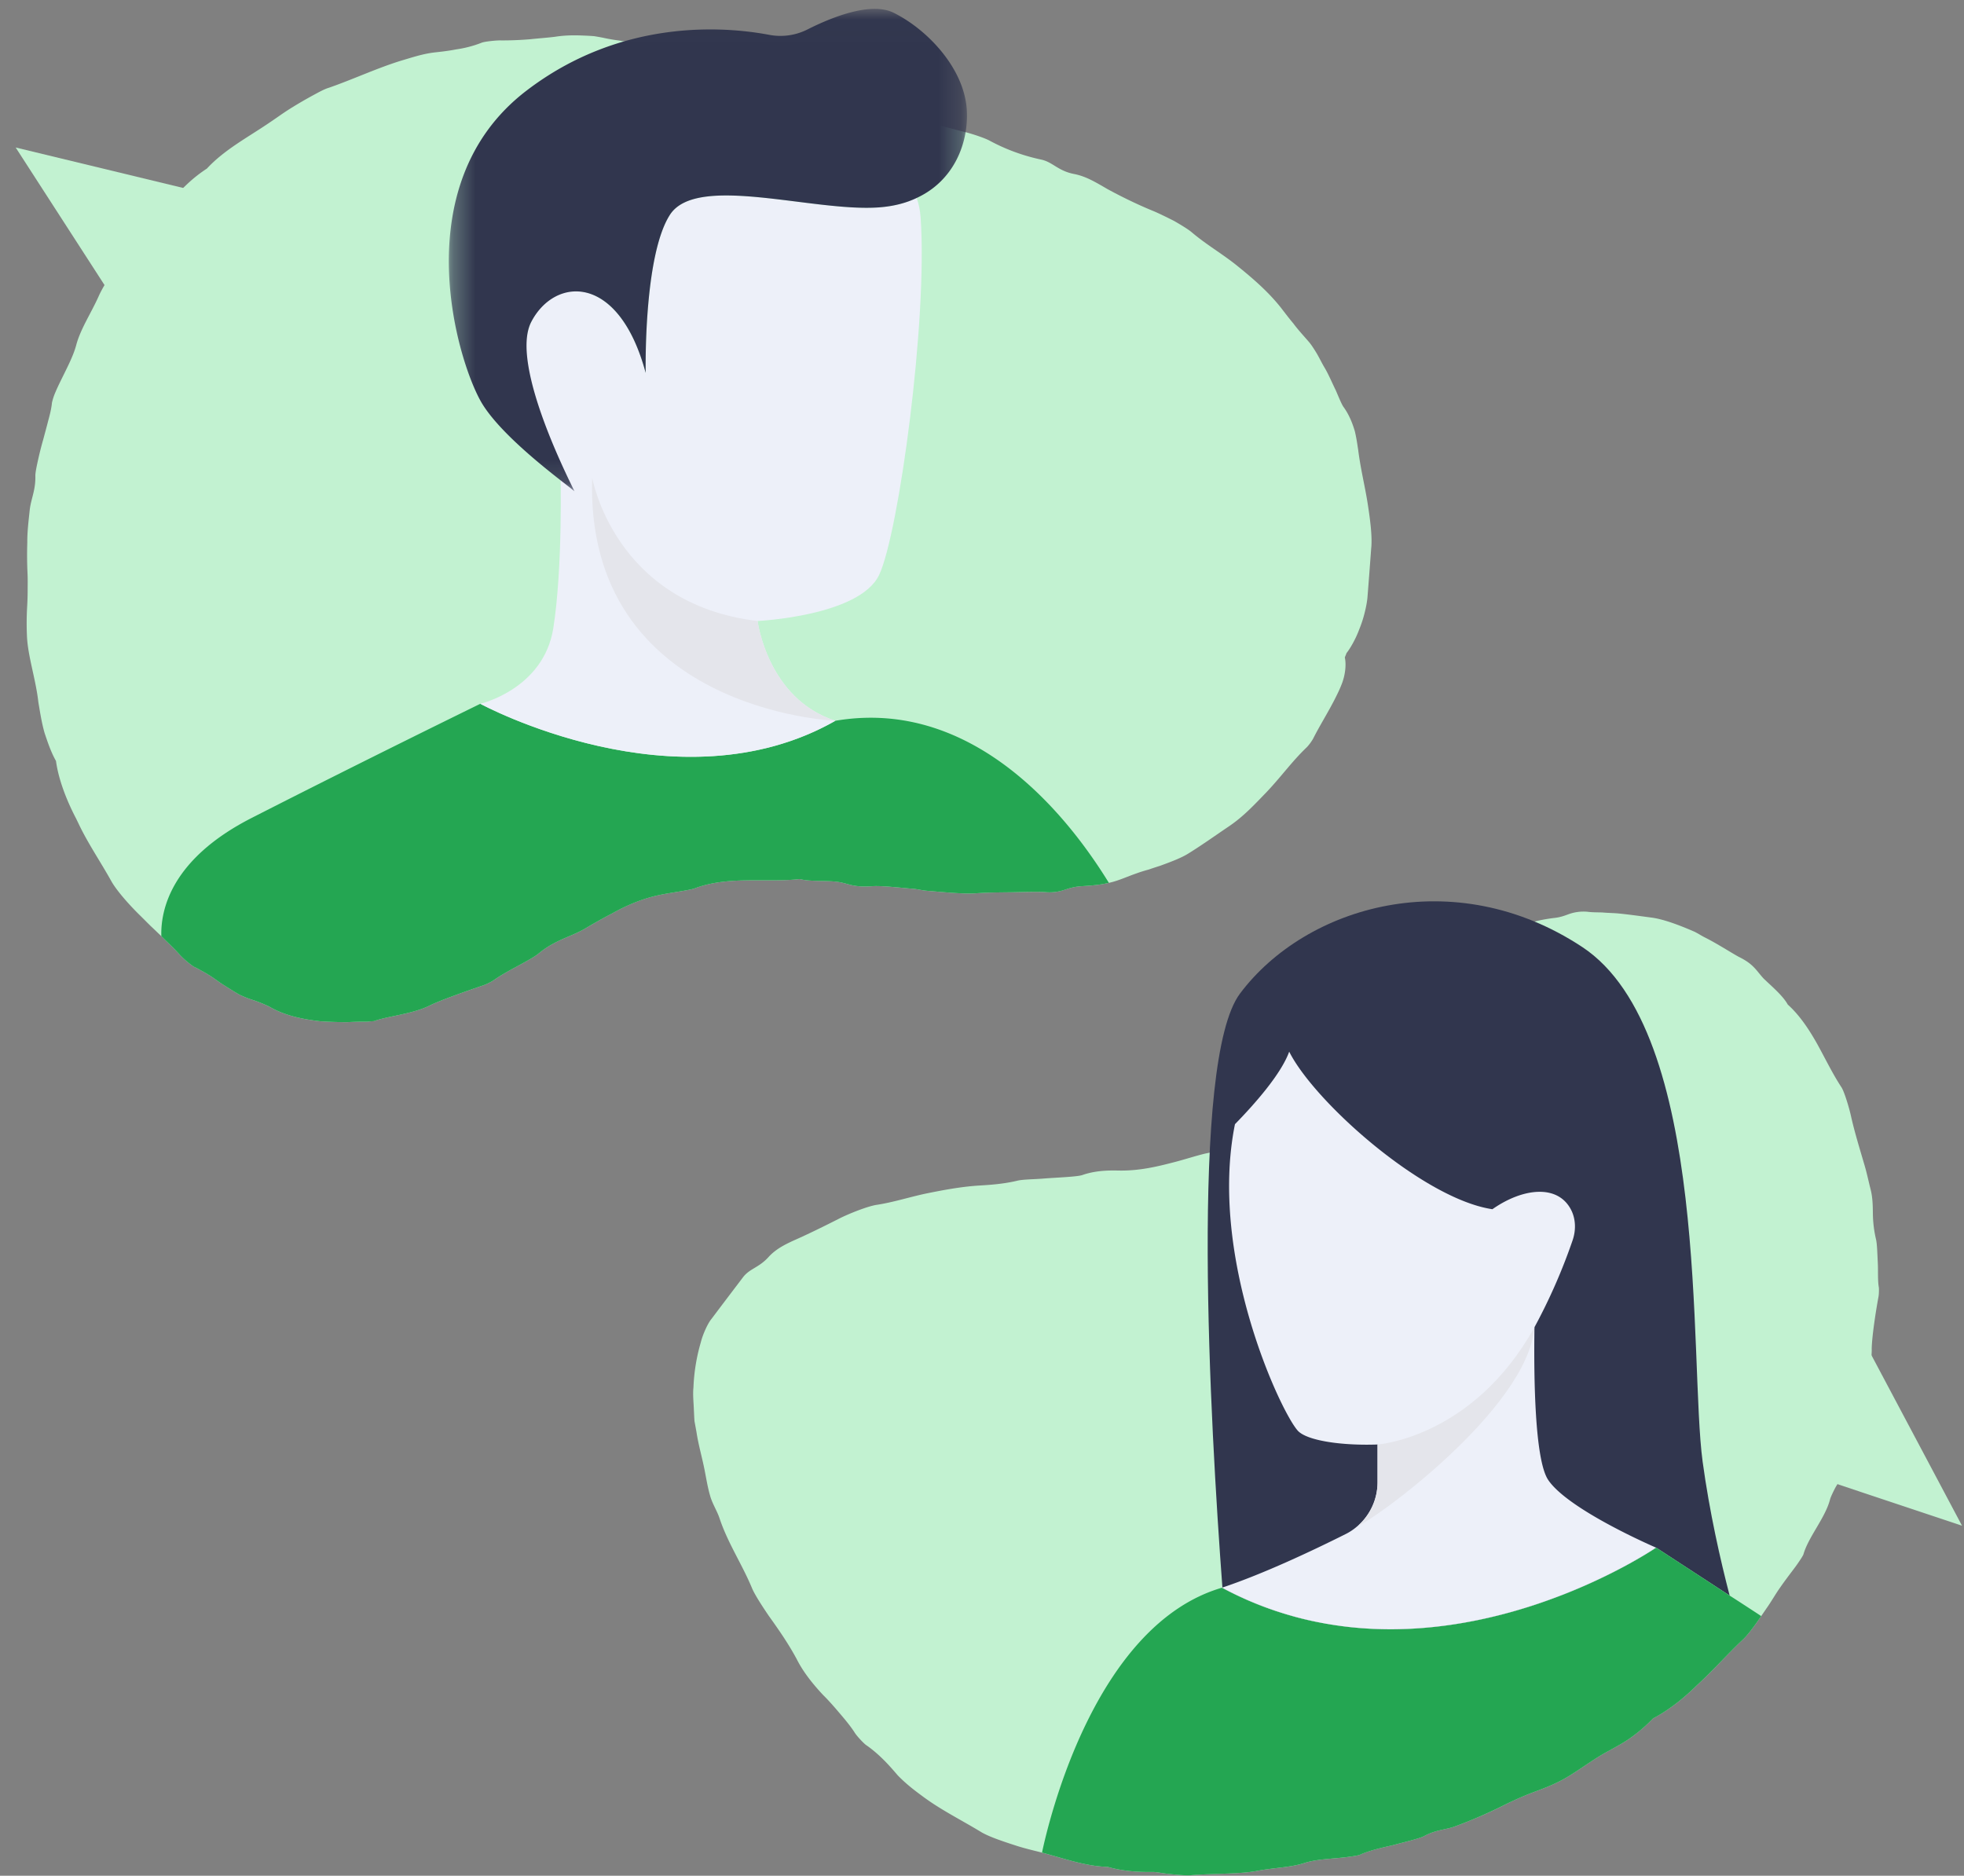
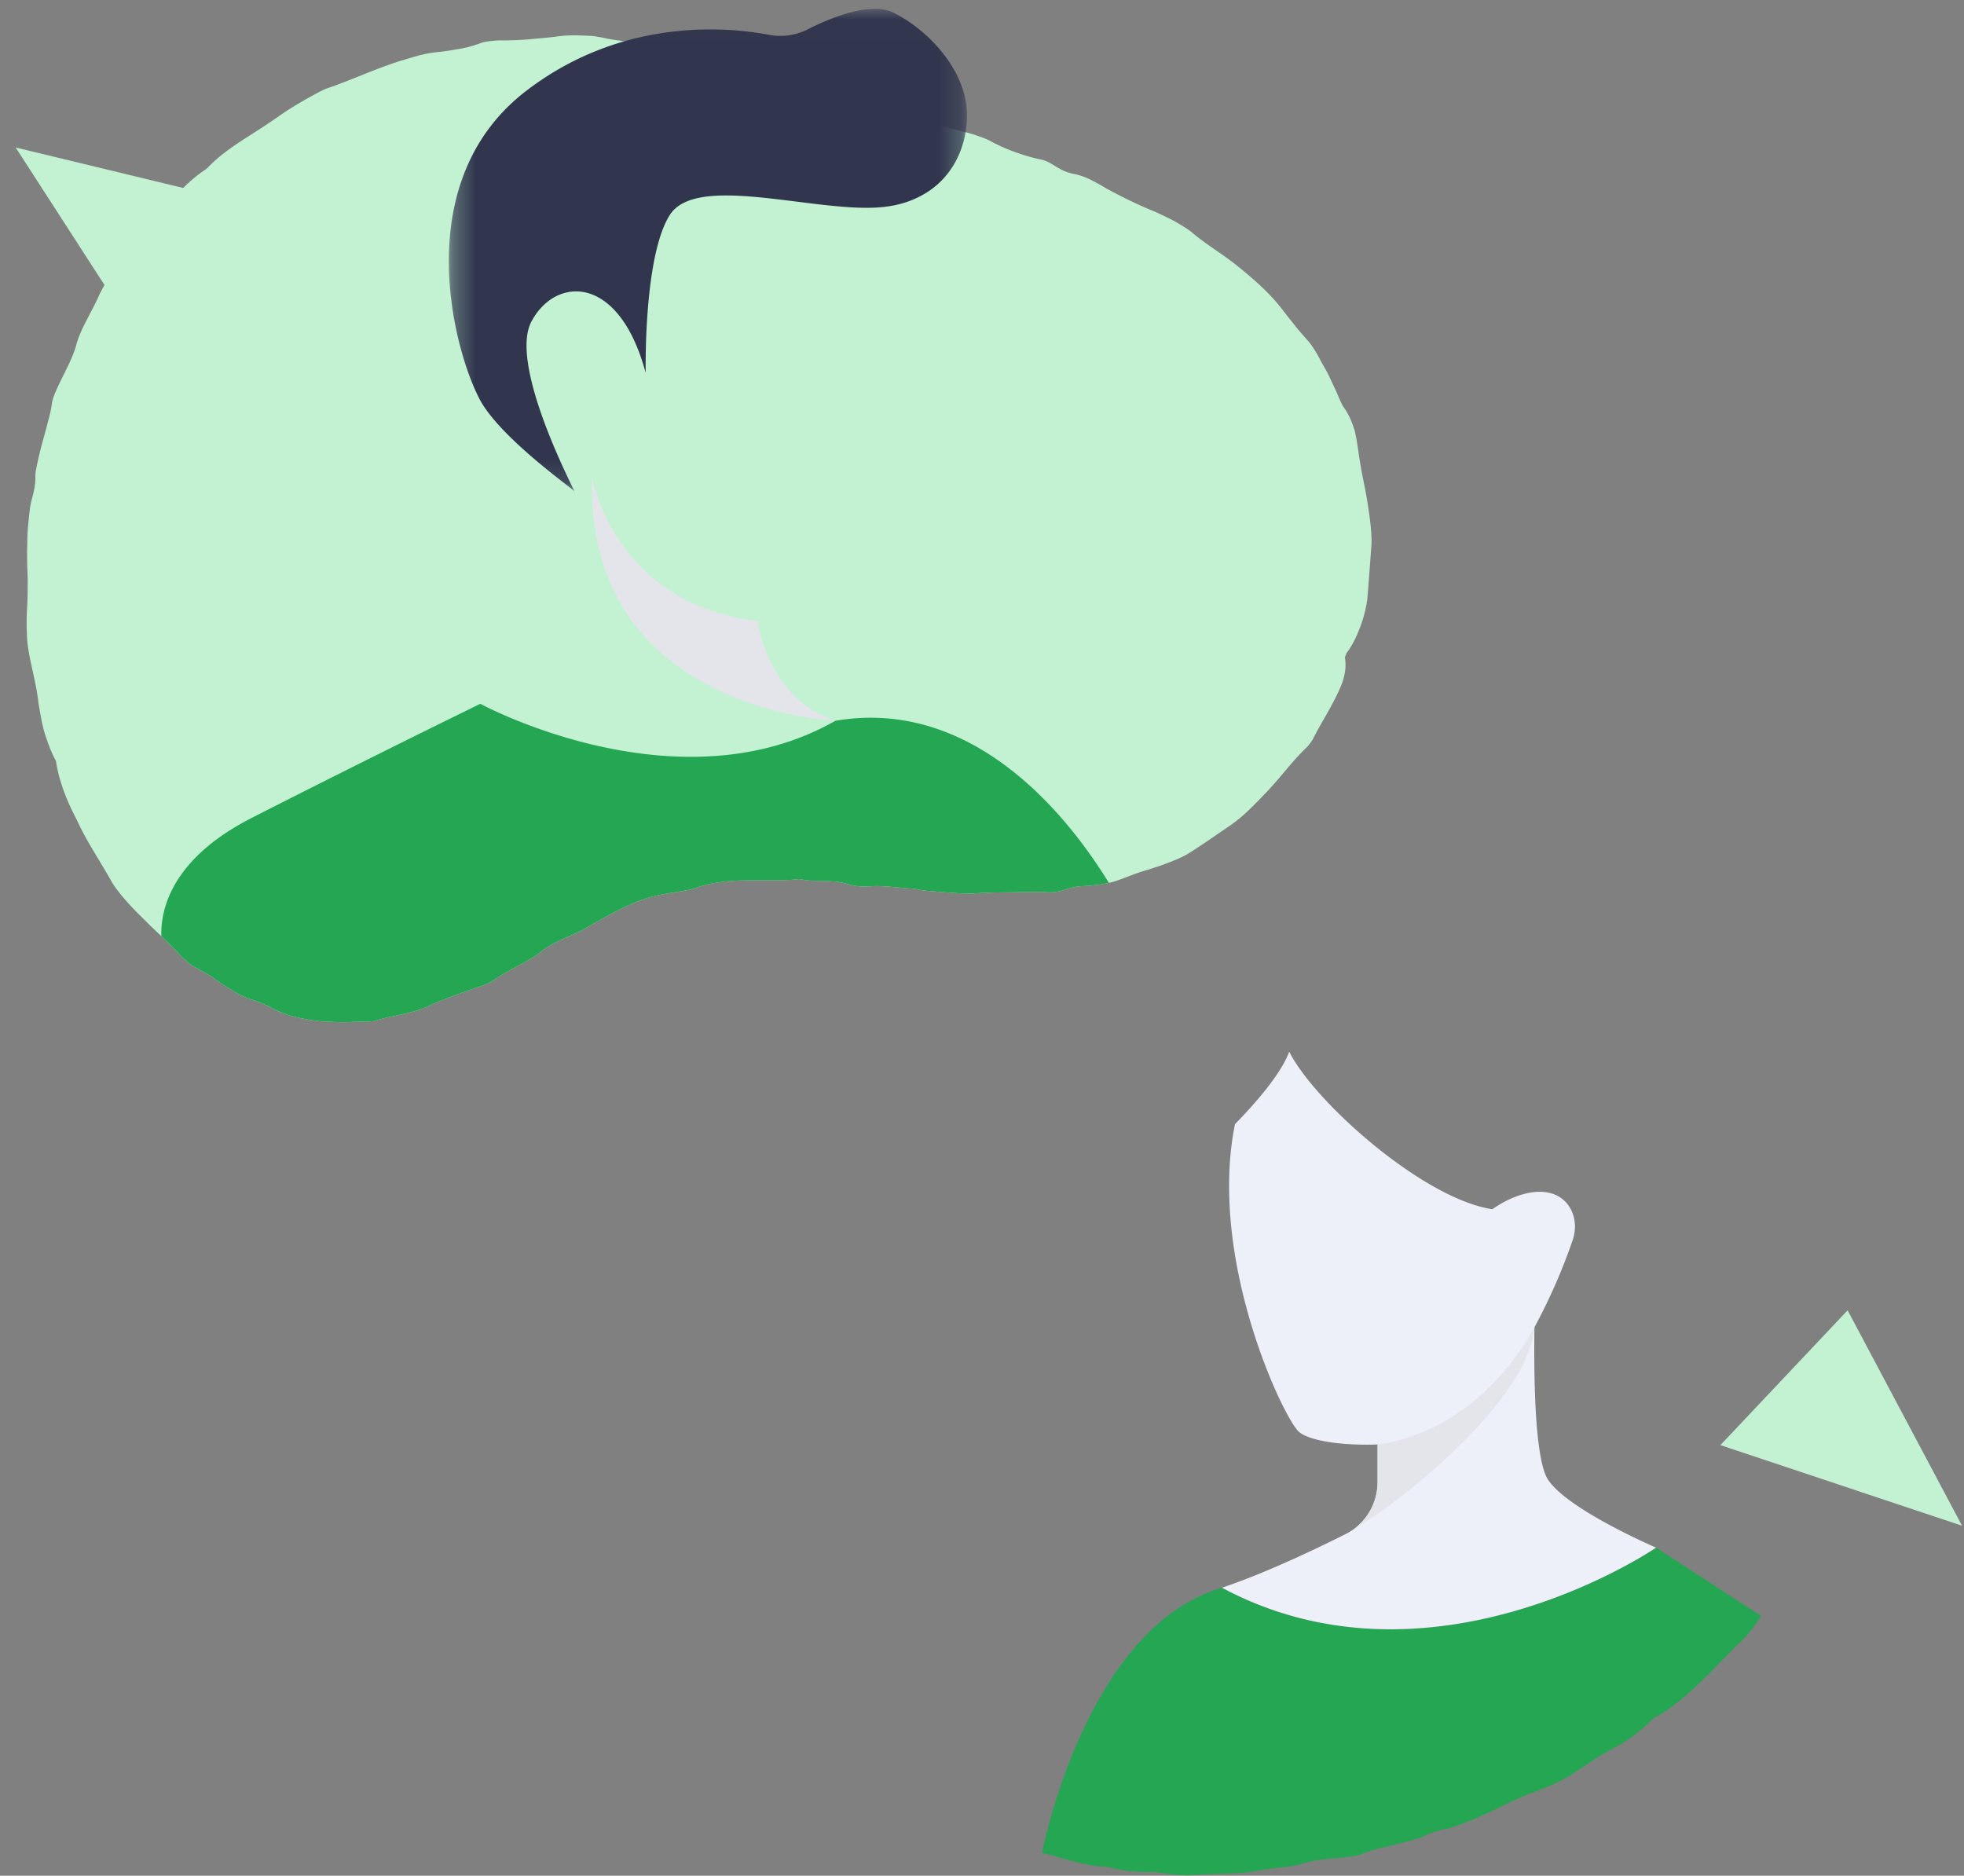
<svg xmlns="http://www.w3.org/2000/svg" xmlns:xlink="http://www.w3.org/1999/xlink" width="89" height="85" viewBox="0 0 89 85">
  <rect x="0" y="0" width="89" height="85" fill="#808080" stroke="none" />
  <defs>
    <path id="a" d="M.293.018h23.479V21.88H.292z" />
  </defs>
  <g fill="none" fill-rule="evenodd">
    <path fill="#C2F2D1" d="M62.14 24.806c-.062.834-.108 1.46-.174 2.287-.02.194-.062.423-.125.672a5.352 5.352 0 0 1-.244.75c-.179.485-.435.9-.571 1.071 0 .004-.004.004-.008.008-.004.008-.004.02-.008.027-.023.062-.05.117-.07.179a.058.058 0 0 1 .008.027c.058.291.023.78-.175 1.243-.058.144-.12.28-.19.42-.334.691-.765 1.359-1.08 1.988a2.15 2.15 0 0 1-.28.38c-.687.653-1.168 1.348-1.863 2.074-.509.525-.998 1.056-1.643 1.496-.684.462-1.25.87-1.892 1.266-.33.202-.827.384-1.262.543-.178.055-.357.117-.536.175-.182.05-.36.105-.528.167-.411.14-.796.326-1.211.42a.134.134 0 0 1-.04.007c-.4.098-.838.129-1.215.152-.345.019-.559.09-.796.166a2.082 2.082 0 0 1-.893.102c-.369-.023-1.022 0-1.546.008-.524.007-1.014.007-1.569.046-.614.039-1.476-.054-2.217-.112-.21-.016-.404-.07-.61-.09-.63-.05-1.422-.147-1.86-.12-.917.066-1.073-.124-1.577-.195-.532-.073-1.247-.004-1.729-.128a6.41 6.41 0 0 1-.485.04c-.625.03-1.262.007-1.907.019-.808.011-1.631.081-2.377.368-.217.079-1.048.187-1.51.28-.781.155-1.504.45-2.218.85-.373.195-.769.417-1.122.626-.7.439-1.41.532-2.21 1.192-.37.303-1.441.78-2.043 1.216-.078.054-.31.171-.42.21-.8.275-1.93.668-2.477.932-.77.388-1.946.485-2.52.706-.101.004-.203.012-.3.024h-.303c-.202.003-.4.011-.601.023-.404 0-.812-.016-1.216-.038-.804-.094-1.62-.253-2.334-.672a7.008 7.008 0 0 0-.665-.272 4.597 4.597 0 0 1-.714-.284 21.72 21.72 0 0 1-.695-.431c-.241-.148-.45-.322-.676-.454a3.613 3.613 0 0 0-.334-.19 2.271 2.271 0 0 0-.318-.168 3.776 3.776 0 0 1-.665-.567c-.26-.29-.543-.547-.815-.823a.713.713 0 0 1-.058-.054c-.148-.14-.295-.284-.45-.428-.148-.147-.296-.299-.451-.45-.482-.47-1.076-1.138-1.313-1.57-.493-.885-1.06-1.708-1.487-2.613l-.105-.217c-.49-.936-.808-1.853-.91-2.606-.224-.396-.368-.824-.516-1.266-.128-.447-.202-.917-.283-1.402-.116-1.045-.486-2.105-.517-3.018-.02-.455-.015-.897.012-1.351.012-.23.02-.455.02-.692 0-.233.007-.478-.004-.73a17.91 17.91 0 0 1-.012-1.449c-.004-.485.058-.97.112-1.483.059-.5.273-.885.253-1.55.004-.147.058-.411.124-.707.066-.298.148-.625.226-.893.081-.303.163-.601.236-.89.078-.282.144-.558.167-.807A2.64 2.64 0 0 1 2.5 17.8c.078-.186.167-.376.26-.563.268-.55.563-1.102.696-1.607.194-.727.68-1.453 1.01-2.195.36-.811 1.234-1.914 1.86-2.839.15-.229.493-.567.76-.83.203-.207.49-.42.614-.572.497-.617 1.033-1.138 1.674-1.553.796-.858 1.845-1.41 2.793-2.054.147-.097.287-.195.427-.292.217-.151.438-.303.676-.446.264-.164.566-.338.854-.497.291-.156.56-.311.773-.373 1.087-.377 2.143-.874 3.247-1.22.504-.147.97-.31 1.522-.38.287-.032.633-.067 1.002-.14a5.12 5.12 0 0 0 1.157-.303c.12-.054.672-.11.866-.105.4.004.862-.015 1.305-.05.443-.047.862-.075 1.173-.117.454-.07.866-.07 1.235-.054.182.007.361.015.528.03.17.028.33.055.486.09.225.047.442.082.656.109l.21.035c.147.023.29.046.43.062.218.027.432.046.65.07.213.027.43.054.66.085.508.05 1.157.183 1.534.315 1.29.5 2.5.769 3.732 1.196.357.124.8.17 1.192.291.389.12.746.315 1.146.447.637.214 1.246.35 1.895.509 1.36.322 2.831.792 4.21 1.137.008 0 .015.004.023.004.33.086.855.26 1.076.377a8.7 8.7 0 0 0 2.357.866c.525.116.754.512 1.491.653.544.108.968.372 1.507.683.568.31 1.302.676 2.04.979.275.112.633.291.974.462.33.19.637.377.8.513.656.559 1.375.97 2.035 1.499.723.582 1.41 1.173 1.985 1.891.175.222.365.481.586.742.206.28.459.551.707.839.097.112.217.295.342.5.124.207.233.44.35.637.182.296.353.707.524 1.053.151.35.276.66.361.769.256.357.404.75.505 1.091.082.35.12.649.151.843.117.936.33 1.72.459 2.625.089.595.178 1.286.135 1.795" />
    <path fill="#24A652" d="M50.249 40.006c-.4.097-.84.128-1.216.152-.345.02-.56.09-.796.167a2.095 2.095 0 0 1-.893.1c-.37-.023-1.022 0-1.546.009-.524.007-1.013.007-1.569.046-.614.039-1.476-.054-2.218-.113-.21-.015-.403-.07-.61-.089-.628-.05-1.42-.147-1.86-.12-.916.066-1.071-.125-1.576-.194-.532-.074-1.247-.004-1.728-.129a6.41 6.41 0 0 1-.486.04c-.625.03-1.262.007-1.907.019-.808.011-1.631.081-2.377.369-.217.077-1.048.186-1.51.28-.781.155-1.503.45-2.218.85-.373.194-.769.416-1.122.625-.7.439-1.41.532-2.21 1.192-.369.303-1.44.78-2.043 1.216-.078.054-.31.171-.42.21-.8.275-1.93.667-2.477.932-.769.388-1.946.485-2.52.707a3.8 3.8 0 0 0-.3.023h-.303c-.202.004-.4.011-.602.023-.404 0-.811-.015-1.215-.039-.804-.093-1.62-.252-2.334-.672a7.116 7.116 0 0 0-.664-.272 4.6 4.6 0 0 1-.715-.283 22.94 22.94 0 0 1-.695-.43c-.24-.149-.45-.324-.676-.455a3.666 3.666 0 0 0-.334-.19 2.276 2.276 0 0 0-.319-.168 3.788 3.788 0 0 1-.663-.567c-.26-.291-.544-.547-.816-.823-.035-1.204.454-3.496 4.085-5.352 5.185-2.645 10.37-5.177 10.37-5.177s8.928 4.85 16.09.77c5.639-.964 9.903 3.3 12.393 7.343" />
-     <path fill="#EDF0F9" d="M39.841 26.047c-.88 1.875-5.511 2.094-5.511 2.094s.442 3.527 3.526 4.522c-7.163 4.08-16.092-.77-16.092-.77s2.865-.662 3.308-3.418c.438-2.761.329-7.06.329-7.06l-1.34-2.575v-.01c-.29-1.58-.438-3.293.016-4.25.995-2.093 3.97-2.203 5.184 2.32 0 0-.11-5.294 1.099-7.17 1.214-1.875 6.507-.108 9.481-.333.656-.049 1.22-.197 1.7-.426.094.273.154.563.176.87.333 4.63-.99 14.33-1.876 16.206" />
    <path fill="#E4E5EB" d="M37.856 32.663s-11.351-.443-11.023-11.029c0 0 .99 5.736 7.496 6.507 0 0 .444 3.527 3.527 4.522" />
    <g transform="translate(20.047 .385)">
      <mask id="b" fill="#fff">
        <use xlink:href="#a" />
      </mask>
      <path fill="#31364E" d="M23.764 4.605c.087 1.465-.563 3.193-2.27 3.98-.48.23-1.044.378-1.7.427-2.974.224-8.267-1.542-9.481.334-1.209 1.875-1.1 7.168-1.1 7.168C8 11.992 5.107 12.142 4.03 14.196c-1.024 1.956 1.91 7.543 1.954 7.685-.147-.17-3.097-2.245-4.157-3.934C.722 16.18-1.81 8.022 3.81 3.724 8.148.404 12.878.827 14.813 1.194A2.719 2.719 0 0 0 16.55.947c1.056-.533 2.862-1.275 3.907-.75 1.547.772 3.199 2.533 3.308 4.408" mask="url(#b)" />
    </g>
-     <path fill="#C2F2D1" d="M85.14 58.337c-.058-.333-.024-.764-.049-1.165-.019-.401-.03-.778-.073-.989a5.364 5.364 0 0 1-.147-1.199c-.005-.367-.01-.715-.102-1.082-.093-.362-.177-.773-.29-1.145-.21-.72-.42-1.395-.587-2.12-.088-.425-.323-1.184-.445-1.365-.411-.626-.734-1.306-1.101-1.967-.372-.661-.793-1.297-1.332-1.782-.225-.411-.743-.837-1.1-1.185-.162-.176-.255-.313-.397-.464-.142-.152-.333-.323-.725-.514-.357-.196-.984-.602-1.512-.867-.171-.083-.323-.19-.5-.274-.64-.279-1.4-.573-1.967-.641-.514-.068-.964-.132-1.444-.181-.24-.024-.514-.024-.768-.049-.25-.005-.485-.005-.656-.03a1.991 1.991 0 0 0-.832.099c-.215.078-.406.156-.725.186-.26.034-.562.083-.846.16-.098.035-.196.065-.289.104-.372.122-.685.348-1.038.529-.284.141-.602.303-.905.455-.353.21-.778.43-1.033.665-.514.436-.954.866-1.507 1.347-.524.455-.91.949-1.351 1.419-.597.646-1.063 1.238-1.757 1.693-.064.044-.24.21-.294.28-.397.493-.95.959-1.488 1.39a9.065 9.065 0 0 1-.25.2c-.338.274-.607.616-.714.862-.054.034-.103.068-.152.097-.01.005-.015.01-.024.015h-.005c-.21.02-.598.18-1.028.328-.426.161-.881.318-1.18.475-.25.117-.484.225-.724.313a6.968 6.968 0 0 1-.984.298c-.054.01-.113.025-.17.035-.432.098-1 .288-1.514.416-.768.2-1.473.357-2.305.362-.347 0-1.052-.05-1.777.2-.23.084-1.16.113-1.771.162-.397.034-.91.034-1.165.093-.651.157-1.287.196-1.782.225-.807.054-1.59.201-2.403.367-.73.157-1.44.387-2.198.505-.382.053-1.238.386-1.718.63-.646.329-1.316.657-1.86.902-.518.23-.944.43-1.301.802-.456.523-.881.543-1.19.955-.602.793-.847 1.115-1.444 1.908-.156.192-.382.7-.46 1.023a8.455 8.455 0 0 0-.337 2.056c-.035.347.01.69.02 1.033.01.166.014.338.028.499l.089.485c.093.616.26 1.16.376 1.766.074.377.132.74.236 1.102.097.367.322.709.43 1.033.377 1.14 1.028 2.09 1.493 3.22.152.328.475.818.73 1.194.474.666.89 1.258 1.277 1.977.254.505.631 1.023 1.189 1.62.2.196.455.476.71.779.26.303.528.621.724.925.088.152.426.51.524.573.617.426 1.091.973 1.43 1.37.351.362.699.636 1.086.92.837.632 1.791 1.101 2.677 1.64.347.215 1.023.44 1.556.612.382.127.759.215 1.15.313.025.005.044.01.069.02.979.254 1.953.616 2.98.645.656.186 1.322.24 2.027.23.176-.004.485.064.744.089.333.034.759.078.999.058.993-.083 2.241-.044 3.02-.2.71-.137 1.487-.147 2.124-.352.597-.197 1.4-.186 2.1-.294.131-.015.352-.054.41-.079.402-.186.955-.313 1.498-.435.48-.132 1.17-.289 1.405-.407.524-.284.91-.284 1.341-.42a21.14 21.14 0 0 0 2.408-1.047c.411-.197.793-.368 1.17-.51.382-.142.753-.278 1.12-.46.74-.343 1.503-.989 2.335-1.43.387-.215.764-.415 1.092-.665.332-.25.64-.514.92-.808.602-.313 1.297-.822 1.968-1.482l.161-.152c.651-.607 1.238-1.273 1.894-1.895.255-.22.583-.68.876-1.106l.23-.337c.22-.308.402-.636.612-.935.206-.298.426-.587.646-.88.137-.177.407-.573.426-.647.225-.788.989-1.654 1.204-2.482.03-.126.196-.455.26-.572.758-1.234.924-2.663 1.34-3.994-.058-.544.314-1.522.29-2.286.014-.538.17-1.596.308-2.344.02-.103.024-.338.015-.421" />
-     <path fill="#31364E" d="M55.395 71.956c9.327 4.982 19.19-1.513 19.637-1.816l.014-.01 3.334 2.174c-.417-1.598-.912-3.776-1.225-6.073-.62-4.589.372-19.473-5.457-23.318-5.83-3.845-12.528-1.86-15.505 2.109-2.287 3.045-1.354 19.468-.798 26.934" />
    <path fill="#24A652" d="M79.81 73.235c-.293.427-.621.886-.876 1.107-.656.621-1.243 1.287-1.894 1.894l-.162.152c-.67.66-1.365 1.17-1.967 1.483a7.263 7.263 0 0 1-.92.807c-.328.25-.705.45-1.092.666-.832.44-1.595 1.086-2.334 1.429-.367.181-.74.318-1.121.46-.377.142-.76.314-1.17.51-.773.39-1.542.733-2.408 1.047-.43.137-.818.137-1.341.42-.235.118-.925.275-1.405.407-.543.122-1.096.25-1.497.436-.06.024-.28.063-.412.078-.7.107-1.502.098-2.1.293-.636.206-1.414.216-2.123.353-.779.156-2.027.117-3.02.2-.24.02-.666-.024-.999-.058-.26-.025-.568-.093-.744-.089-.705.01-1.37-.043-2.026-.23-1.028-.029-2.002-.391-2.98-.646.273-1.292 2.353-10.317 8.158-12.006.005.005.015.005.02.01a15.056 15.056 0 0 0 2.428 1.048c.313.103.626.195.94.283.322.084.645.162.968.22.475.093.95.167 1.42.221 0 .005 0 .005.004 0 2.898.318 5.644-.157 7.92-.856.161-.05.323-.099.48-.152.469-.157.915-.323 1.34-.485a26.121 26.121 0 0 0 1.885-.832c1.312-.641 2.129-1.18 2.251-1.263l.015-.01 3.333 2.174c.363.23.764.494 1.209.783l.22.146" />
    <path fill="#EDF0F9" d="M55.375 71.948c9.332 5.001 19.21-1.503 19.656-1.805l.015-.01s-3.979-1.707-4.891-3.072c-.6-.902-.655-4.554-.62-6.916a25.987 25.987 0 0 0 1.733-3.952c.151-.45.142-.954-.077-1.376-.61-1.172-2.201-.975-3.562-.02-3.136-.466-8.072-4.867-9.208-7.14-.367 1.018-1.568 2.377-2.456 3.285l-.003.007C54.76 56.93 58 63.912 58.802 64.824c.393.452 1.956.694 3.623.635v1.707c0 .769-.332 1.483-.893 1.98h-.005a2.508 2.508 0 0 1-.556.376c-1.439.72-3.691 1.791-5.596 2.426" />
    <path fill="#E4E5EB" d="M61.532 69.145c.674-.213 7.685-5.274 8.003-9-2.784 5.016-7.11 5.314-7.11 5.314v1.707c0 .769-.333 1.483-.893 1.98" />
    <path fill="#C2F2D1" d="M.71 6.684l11.221 2.71-5.223 6.577zM88.911 69.14l-10.95-3.653 5.765-6.109z" />
  </g>
</svg>